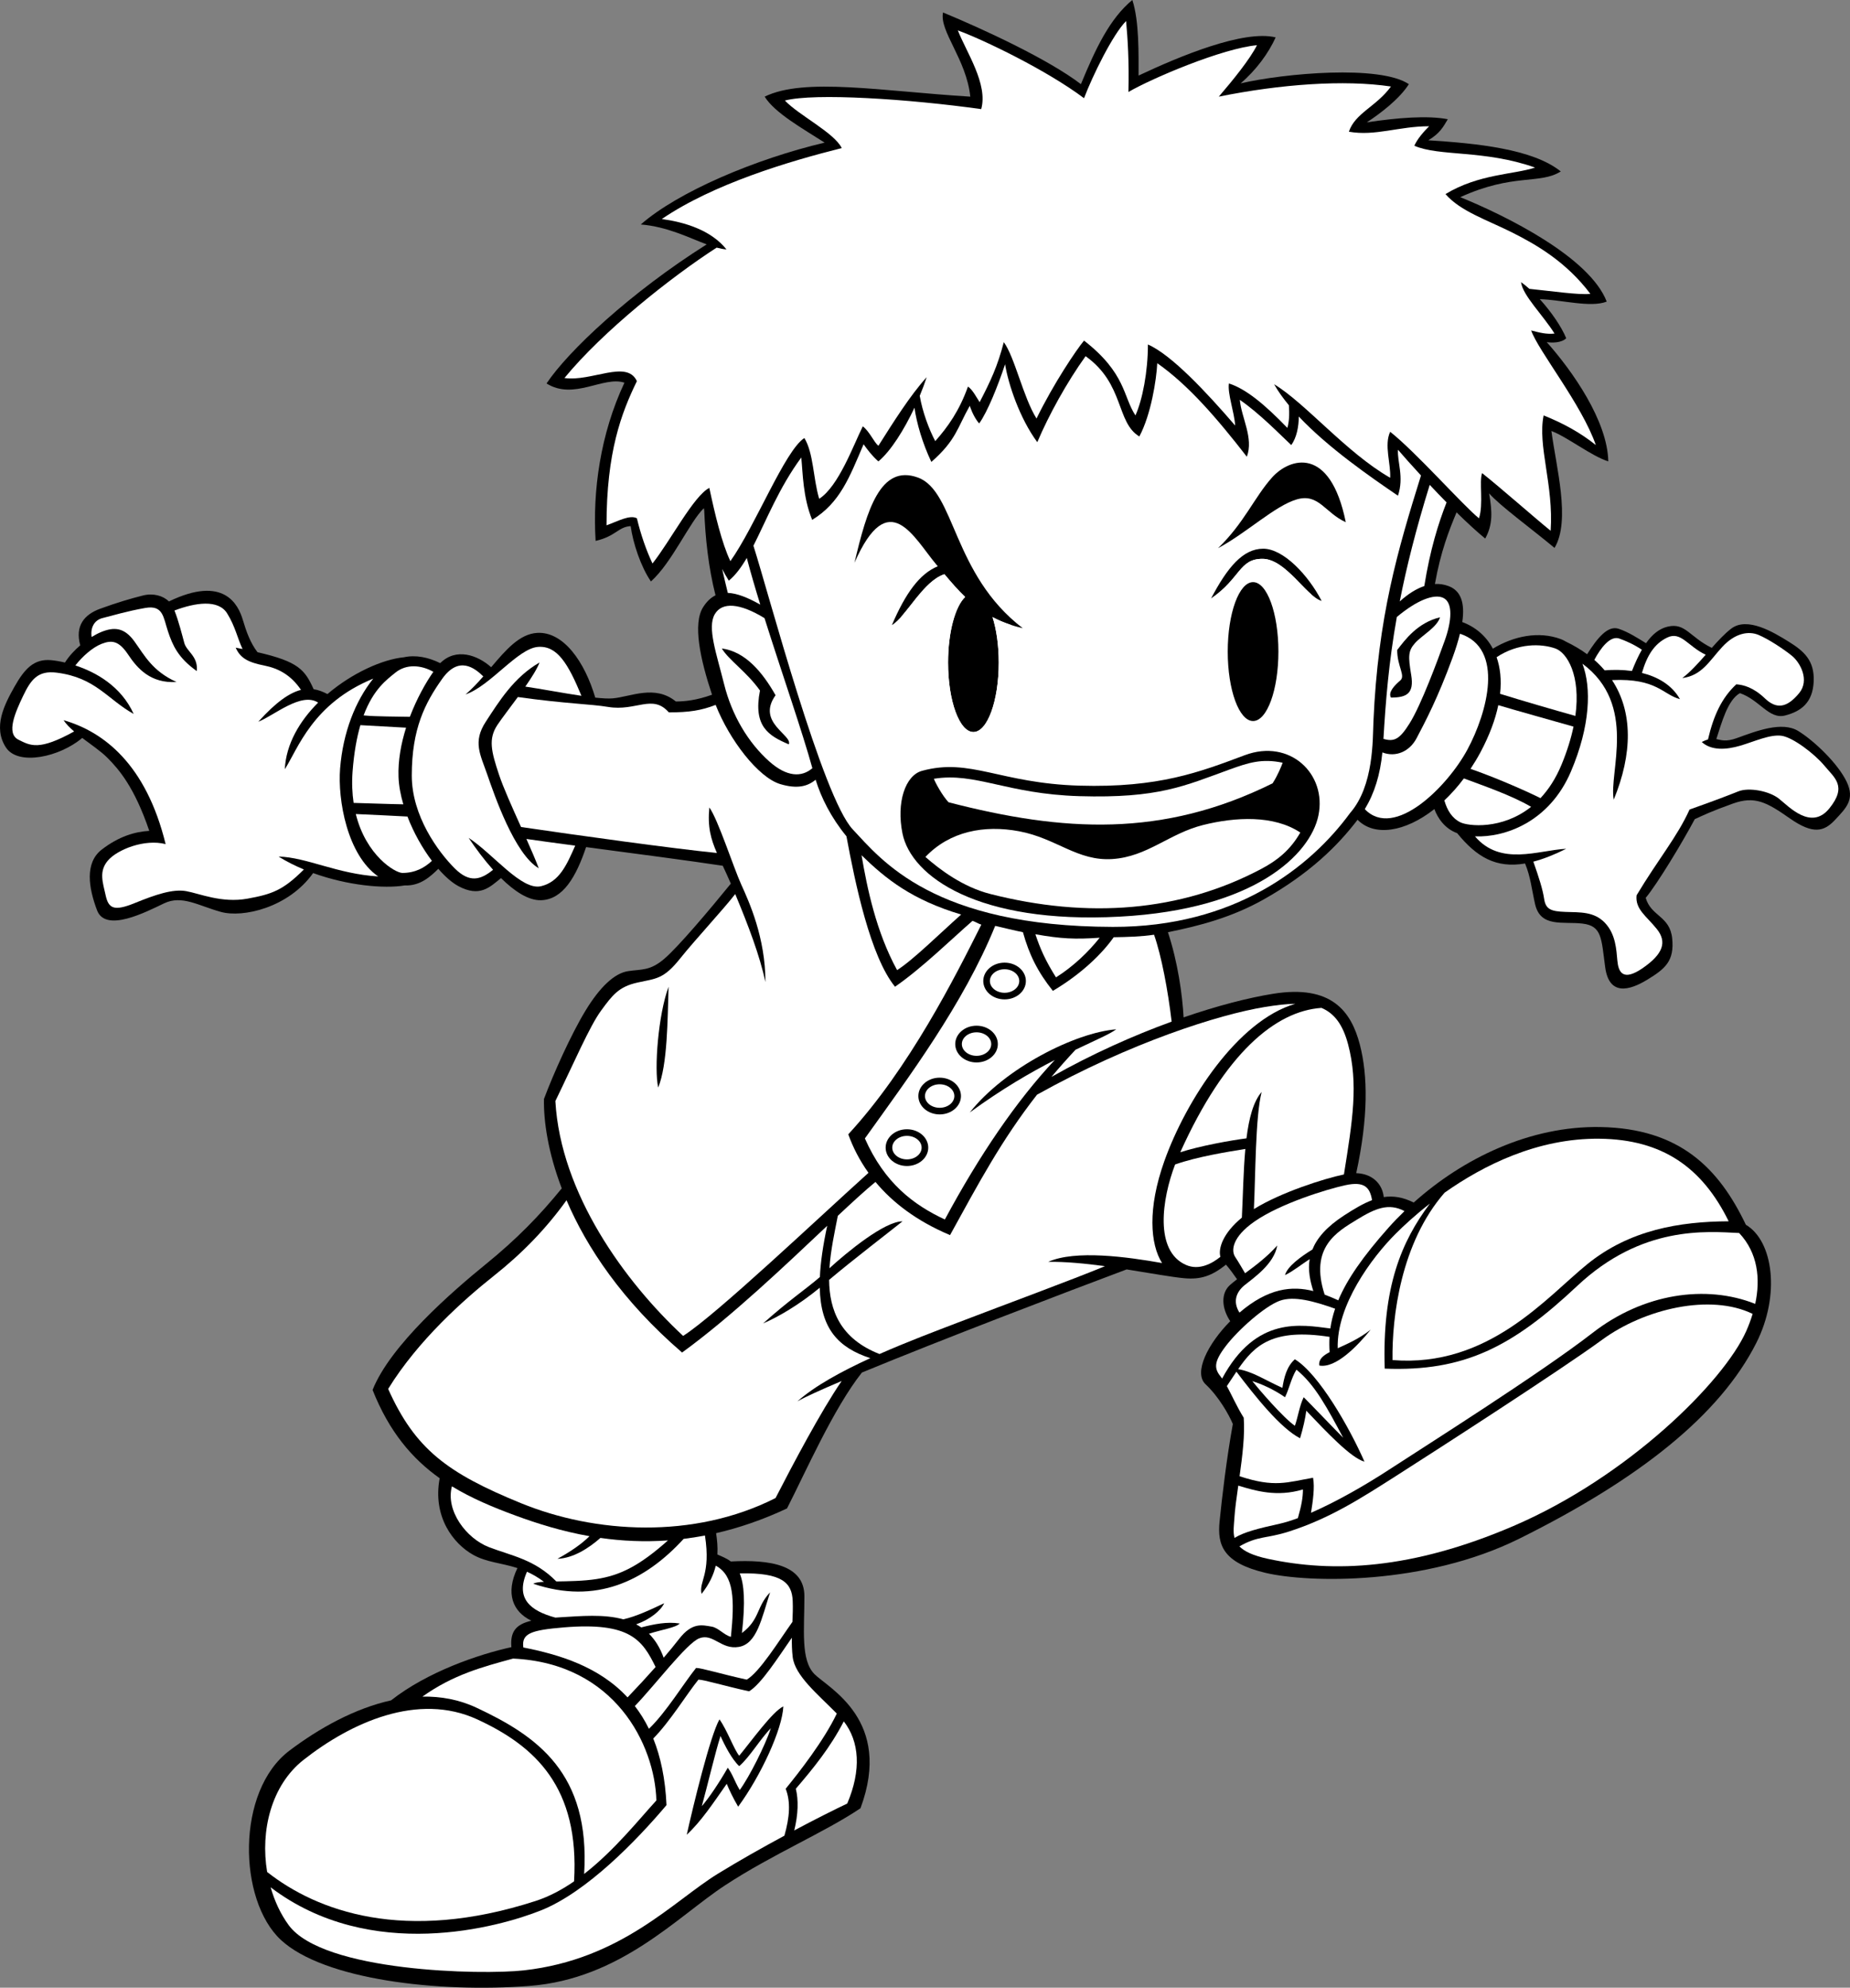
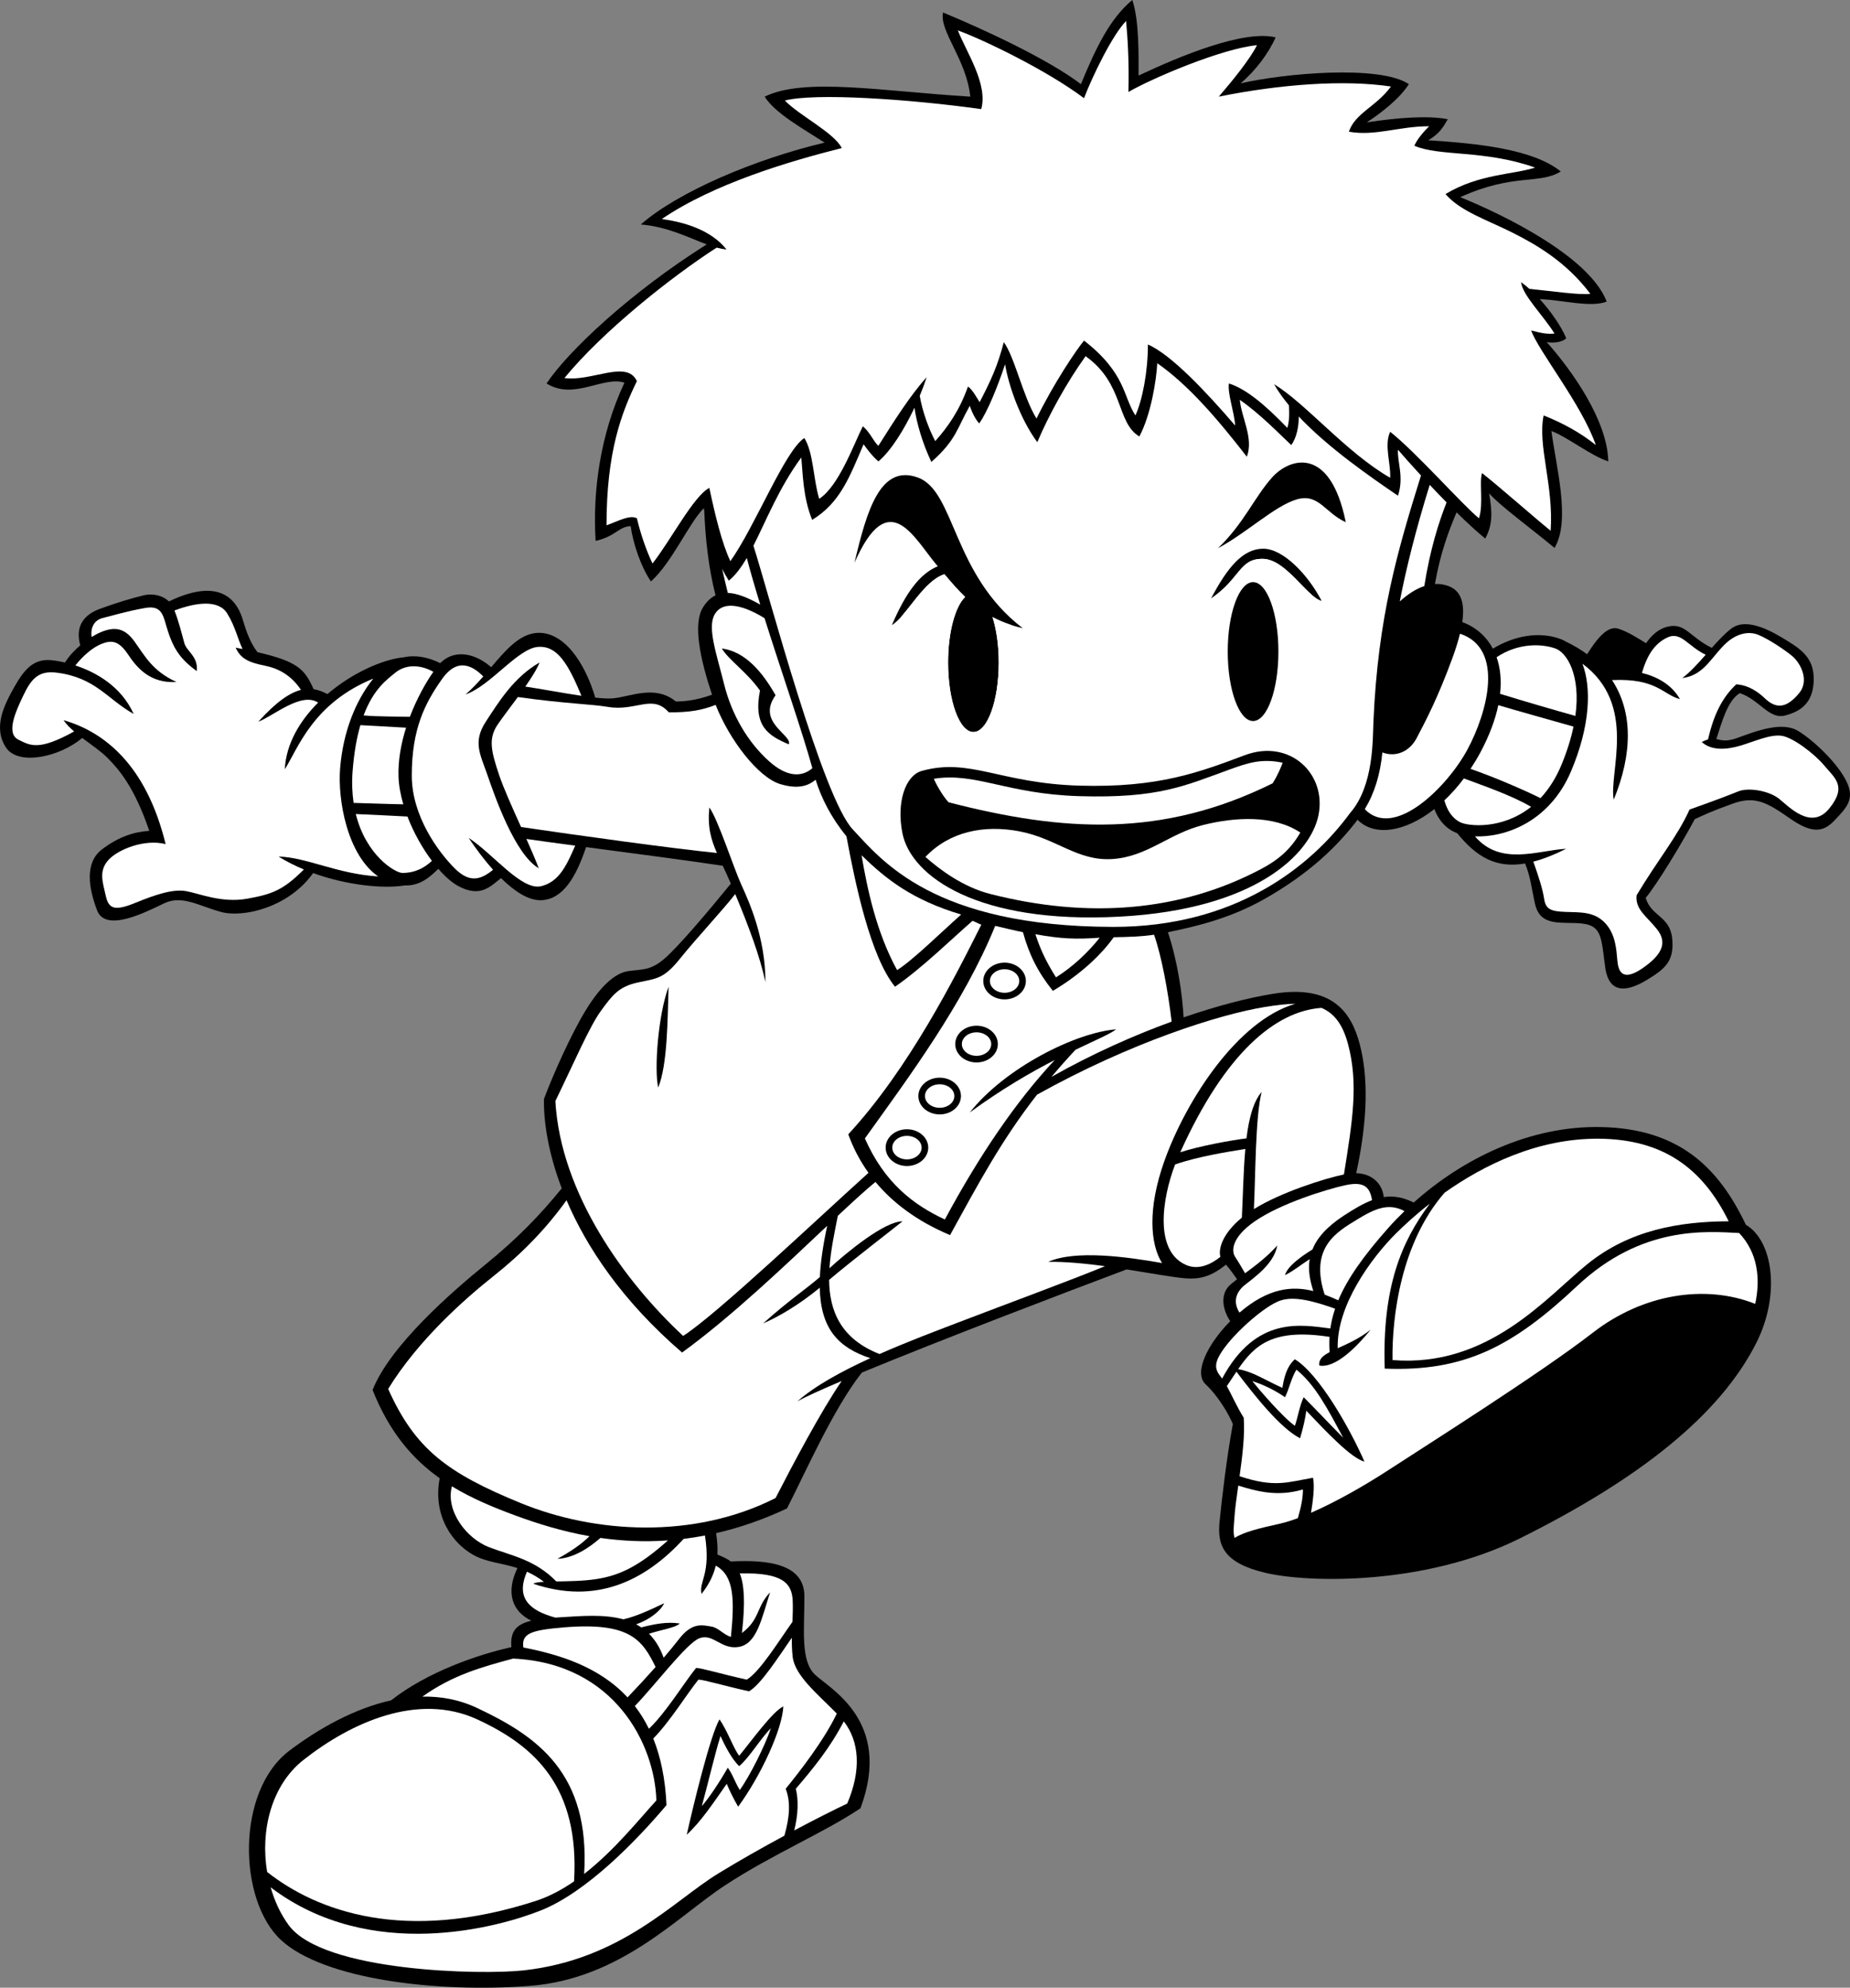
<svg xmlns="http://www.w3.org/2000/svg" version="1.1" id="Layer_1" x="0px" y="0px" viewBox="0 0 331.006 355.452" style="enable-background:new 0 0 331.006 355.452;" xml:space="preserve">
  <rect x="0" y="0" width="331.006" height="355.452" fill="#808080" stroke="none" />
  <g>
    <path d="M330.407,139.794c-1.533-3.206-5.714-7.247-8.64-9.06   c-2.928-1.812-7.527,0-11.011,1.254c-1.987,0.716-2.796,0.344-3.667,0.176   c0.977-2.949,2.009-6.974,4.223-8.213c3.531,1.209,5.204,4.739,8.085,3.996   c2.88-0.744,4.928-2.309,5.109-6.04c0.186-3.809-1.765-5.482-4.46-7.155   c-2.694-1.672-7.433-4.552-10.313-2.322c-1.15,0.89-2.302,2.124-3.46,3.426   c-3.976-1.95-4.724-4.54-7.876-3.799c-1.487,0.35-2.741,1.339-3.888,2.964   c-1.322-0.81-3.195-2.038-4.939-2.592c-1.906-0.608-3.773,1.656-5.599,4.563   c-1.133-0.833-2.407-1.588-3.82-2.267c-0.288-0.177-0.586-0.324-0.895-0.439   c-3.934-1.46-8.401-0.56-12.15,1.711c-1.218-2.285-3.146-3.897-5.473-4.757   c0.498-3.442-0.246-5.606-2.449-6.432c-0.8-0.301-1.617-0.421-2.446-0.38   c1.015-5.741,2.537-9.624,3.871-12.805c1.777,1.744,3.546,3.386,5.126,4.683   c1.393-2.508,1.255-4.878,0.697-8.084c1.952,2.23,7.526,6.273,11.707,9.756   c2.928-4.878,0.279-14.495-0.557-20.906c2.926,1.114,7.108,4.459,10.175,5.435   c-0.14-7.247-6.412-16.167-11.011-21.325c0.975,0.141,2.648,0.141,3.484-0.696   c-0.821-2.008-2.662-4.721-4.73-6.988c3.77,0.083,9.072,1.574,11.977,0.437   c-3.066-7.945-17.979-15.332-26.203-18.677c9.478-4.321,14.217-2.229,17.981-4.599   c-5.018-4.042-15.053-5.018-23.695-5.575c2.091-1.254,2.647-2.37,3.484-3.764   c-3.623-0.696-8.92-0.278-14.495,0.558c2.369-1.534,5.854-4.182,7.526-6.829   c-5.157-3.485-22.3-1.951-30.105-0.14c2.787-2.37,5.018-5.436,6.272-8.224   c-5.714-1.394-17.143,3.346-24.53,6.83c0-3.623,0.139-9.756-1.115-13.519   c-4.042,3.345-6.551,8.641-9.198,15.053C187.547,10.593,176.117,5.296,168.73,2.23   c-0.696,3.345,4.182,8.363,4.878,15.053c-15.888-0.977-29.686-3.484-36.794,0   c1.812,2.927,6.829,5.715,10.732,8.223c-12.404,2.927-26.203,8.781-32.893,14.634   c4.797,0.401,8.588,2.373,11.79,3.561c-13.644,8.603-24.783,19.067-28.654,24.872   c4.878,3.066,10.174-1.393,13.938-0.139c-4.322,9.199-5.715,19.374-5.157,28.293   c3.624-0.835,4.042-2.509,6.271-2.647c0.419,3.066,1.812,7.248,3.624,9.896   c3.764-3.344,6.969-10.732,9.478-13.101c0.017,0.158,0.044,0.324,0.063,0.484   c0.197,4.85,0.743,10.09,2.015,15.098c-0.825,0.402-1.562,1.09-2.217,2.12   c-1.887,2.963-0.514,9.316,1.594,15.655c-2.756,0.993-4.882,1.209-6.472,1.209   c-3.764-3.067-8.085-0.836-11.29-0.558c-0.764,0.067-1.856,0.004-3.13-0.133   c-1.887-6.396-5.682-11.843-10.39-11.575c-3.155,0.181-5.612,3.045-8.236,6.14   c-2.42-2.175-6.29-3.551-9.111-0.729c-2.184-1.075-4.403-1.504-6.505-1.051   c-3.812,0.372-9.247,2.802-13.677,6.581c-0.807-0.421-1.615-0.74-2.47-0.868   c-1.562-3.46-2.7-4.938-10.048-6.619c-1.27-1.675-1.959-3.563-2.636-5.823   c-0.792-2.641-3.342-8.028-13.209-3.252c-1.07-1.057-2.844-1.516-4.631-1.069   c-2.231,0.558-4.6,1.255-7.666,2.37c-2.878,1.047-4.527,3.076-3.567,6.547   c-1.062,0.905-2.041,1.959-2.735,3.074c-0.988-0.231-1.849-0.366-2.479-0.422   c-3.066-0.278-4.739,1.533-6.551,4.739c-1.812,3.206-3.903,7.248-1.533,10.871   c2.201,3.366,9.687,1.679,13.646-1.705c1.604,1.212,3.341,2.385,4.473,3.517   c2.091,2.091,4.878,5.296,7.526,13.102c-2.509,0.139-5.435,0.976-8.502,3.345   c-3.066,2.369-2.369,6.829-0.836,10.871c1.534,4.043,8.781,0.279,11.987-1.253   c3.205-1.534,6.132,0.417,10.174,1.532c3.919,1.083,12.067-0.735,16.497-6.947   c6.143,2.221,12.682,2.828,16.395,2.209c2.777,0.115,4.586-1.588,6.001-2.969   c1.225,1.407,2.471,2.499,3.617,3.108c3.818,2.028,5.593,0.175,7.601-1.45   c2.414,2.38,4.934,4.033,7.173,3.958c3.946-0.131,6.277-4.235,8.05-9.5   c8.356,1.107,18.695,2.46,24.452,3.337c0.444,0.949,0.931,1.996,1.447,3.194   c-3.892,4.79-9.402,11.296-11.881,13.421c-2.601,2.23-4.088,1.858-6.504,2.23   c-2.416,0.371-5.017,2.787-7.619,7.062c-2.602,4.274-5.761,11.335-7.433,15.796   c-0.079,3.979,0.735,9.565,3.182,15.984c-3.98,4.894-8.062,9.073-13.589,13.563   c-5.948,4.832-17.097,14.497-20.256,22.487c2.966,7.468,7.065,12.281,12.005,15.788   c-1.303,6.943,2.48,11.746,6.021,13.713c2.392,1.329,5.01,1.422,7.889,2.35   c-2.177,4.52-0.849,7.816,2.495,9.413c-2.713,0.641-3.817,1.911-3.576,4.729   c-5.841,1.28-15.004,4.389-21.526,9.514c-6.474,1.435-12.821,4.945-18.174,8.979   c-9.618,7.248-9.2,26.76-1.534,33.868s28.155,9.478,44.461,8.223   c16.307-1.255,26.482-12.404,34.983-17.98c8.502-5.575,17.84-9.477,24.252-13.797   c5.854-15.749-5.714-21.464-8.223-23.973c-2.509-2.508-1.812-7.945-1.812-13.938   c0-5.639-6.169-6.588-13.167-6.217c-0.72-0.545-1.548-0.876-2.402-1.249   c0.083-1.353-0.05-2.628-0.231-3.814c4.04-0.929,8.273-2.354,12.687-4.422   c3.282-6.401,8.304-17.865,13.401-24.3c14.101-5.827,36.523-14.379,47.366-18.444   c4.262,0.672,8.095,1.381,10.36,1.581c2.919,0.251,4.854-0.401,7.416-2.427   c0.707,0.803,1.331,1.675,1.982,2.61c-0.496,0.378-0.953,0.738-1.314,1.072   c-1.587,1.464-1.463,4.105,0.091,6.424c-4.029,4.069-6.599,9.217-4.412,11.276   c2.37,2.231,4.181,5.436,4.878,7.109c-1.114,6.132-1.95,13.241-2.369,17.421   c-0.419,4.181,0.558,7.388,8.223,9.2c7.666,1.811,28.523,2.269,45.438-6.133   c21.324-10.592,35.82-22.022,42.37-34.984c4.325-8.559,3.04-18.232-1.866-21.131   c-4.848-10.145-11.841-17.212-26.01-17.476c-12.615-0.236-24.619,5.62-33.422,13.503   c-1.947-0.977-3.681-1.227-5.359-0.979c-0.264-2.443-2.118-4.189-4.926-4.276   c2.164-9.969,2.1-17.447,0.64-23.023c-1.533-5.854-5.018-10.732-15.471-9.06   c-4.453,0.712-9.998,2.14-16.054,4.225c-0.229-4.084-1.03-9.843-2.805-15.23   c5.747-1.156,11.482-2.679,17.145-5.865c8.245-4.638,13.29-9.659,16.784-14.243   c2.977,3.035,8.464,2.241,13.744-1.911c0.579,1.577,1.843,3.5,4.08,4.312   c3.463,4.255,6.936,6.316,12.144,5.419c0.995,2.39,1.178,4.555,1.793,7.265   c0.968,4.257,5.018,3.065,8.501,3.485c3.485,0.417,3.346,2.647,4.043,7.804   c0.697,5.157,4.32,4.181,7.526,2.23c3.206-1.951,4.878-3.345,4.461-7.387   c-0.419-4.042-3.764-3.902-4.739-7.249c2.09-2.508,6.551-9.895,8.781-14.076   c1.533-0.697,2.926-1.393,6.829-2.788c3.902-1.394,5.993-0.278,10.174,2.648   c4.182,2.928,6.132,2.37,8.084,0.279C330.269,144.533,331.941,143,330.407,139.794z" />
-     <path style="fill:#FFFFFF;" d="M289.756,114.196c1.274,0.47,2.472,0.98,4.013,1.989   c-0.61,1.059-1.198,2.329-1.778,3.805c-1.625-0.227-3.294-0.245-4.884-0.119   c-0.561-0.65-1.167-1.277-1.848-1.868C286.389,115.884,288.113,113.59,289.756,114.196z" />
    <path style="fill:#FFFFFF;" d="M275.627,142.724c-3.27-1.614-8.44-3.814-12.518-5.237   c0.621-0.944,1.228-1.927,1.792-2.988c1.628-3.06,2.649-5.866,3.177-8.399   c3.001,0.903,9.26,2.638,13.458,3.834c-0.427,2.047-1.112,4.308-2.139,6.796   C278.353,139.251,277.052,141.206,275.627,142.724z" />
    <path style="fill:#FFFFFF;" d="M278.28,115.961c2.073,0.726,4.601,4.769,3.588,12.061   c-3.695-1.03-9.604-2.749-13.468-3.952c0.274-2.504,0.027-4.696-0.625-6.546   C271.578,114.997,275.704,115.059,278.28,115.961z" />
-     <path style="fill:#FFFFFF;" d="M258.21,106.902c1.812,0.837,1.534,4.181,0.28,7.666   c-1.255,3.484-4.181,11.429-6.273,14.774c-1.769,2.83-2.743,3.361-4.688,2.784   c0.4-6.744,0.94-13.602,2.394-21.793C253.533,107.308,256.594,106.156,258.21,106.902z" />
    <path style="fill:#FFFFFF;" d="M250.446,107.548c1.184-6.046,2.882-12.852,5.363-20.842   c0.961,1.022,1.978,2.082,3.014,3.136c-1.471,3.741-2.951,8.484-3.983,14.957   C253.395,105.281,251.924,106.215,250.446,107.548z" />
    <path style="fill:#FFFFFF;" d="M116.743,100.769c-1.116-2.369-2.091-5.157-2.788-8.084   c-1.254-0.696-3.484,0.558-5.435,1.255c0-13.102,2.648-20.07,5.435-25.785   c-1.812-3.903-8.083,0.139-12.962-0.558c6.868-8.378,19.139-18.1,27.232-23.316   c0.605,0.162,1.192,0.279,1.759,0.32c-2.788-3.485-7.526-4.878-11.568-5.437   c9.199-6.271,22.718-10.313,32.195-12.684c-1.393-2.787-7.666-5.853-10.174-8.501   c5.296-1.394,22.161-0.279,35.123,1.533c1.254-4.459-2.648-10.174-4.181-14.077   c4.599,1.672,15.889,7.108,22.579,12.125c1.533-4.041,5.157-11.428,7.526-13.798   c0.278,3.067,0.558,7.248,0.418,12.684C206.223,13.938,218.767,8.641,224.9,8.084   c-1.254,2.51-4.321,6.272-6.83,9.199c11.01-2.23,22.44-3.066,30.802-1.812   c-2.648,3.624-6.412,4.739-7.526,8.084c4.739,0.836,8.921-0.976,14.356-0.976   c-0.976,0.976-2.09,2.23-2.648,3.484c4.46,1.952,12.544,0.697,21.603,3.903   c-3.763,1.254-10.034,1.115-16.028,4.739c2.647,3.066,7.388,4.599,11.847,6.83   c4.46,2.23,9.757,5.296,14.077,11.011c-1.916,0.255-7.338-0.541-10.913-0.891   c-0.5-0.444-1-0.858-1.491-1.2c0.278,2.369,3.902,5.854,5.993,9.199   c-1.533,0.14-2.509-0.139-4.182-0.558c1.255,3.623,9.06,13.241,11.568,20.489   c-2.787-2.23-5.853-3.902-9.337-5.296c-1.116,5.436,1.812,12.404,1.254,20.627   c-2.927-2.37-8.92-7.665-12.265-10.313c-0.558,1.533,0.278,5.575-0.558,8.083   c-2.788-2.23-11.291-11.848-15.889-15.471c-1.116,2.37,0.139,5.715,0,8.224   c-7.806-4.46-15.191-13.38-20.767-16.726c0.706,1.254,1.614,2.511,2.643,3.757   c0.117,1.603,0.053,2.958-0.274,4.048c-4.042-4.182-7.387-6.968-10.454-7.945   c-0.277,1.812,0.976,5.157,1.116,7.527c-5.157-5.993-11.429-12.684-15.61-14.495   c0,4.878-0.976,9.896-2.23,12.683c-2.23-3.346-1.673-7.526-9.199-13.38   c-1.395,1.672-5.436,7.666-8.502,13.937c-2.369-3.762-3.903-11.011-5.854-13.659   c-1.116,4.321-2.369,6.97-4.321,10.733c-0.557-0.836-1.254-2.231-2.09-2.788   c-1.533,4.32-3.624,7.248-5.854,9.756c-1.123-2.122-2.278-5.211-2.775-8.103   c0.48-1.153,0.903-2.28,1.242-3.326c-2.927,3.206-5.993,8.084-8.641,12.265   c-0.837-0.697-1.533-2.509-2.788-3.484c-1.673,3.345-4.32,10.732-7.804,12.962   c-1.116-3.763-0.978-8.083-2.649-10.871c-3.484,2.23-8.781,15.749-13.24,22.021   c-1.533-3.205-2.789-8.503-3.764-13.101C124.13,88.644,119.949,96.726,116.743,100.769z" />
    <path style="fill:#FFFFFF;" d="M130.402,103.835c1.204-0.985,2.234-2.387,3.214-4.063   c0.675,2.562,1.499,5.385,2.415,8.35c-2.239-1.263-4.161-2.035-5.81-2.097   c-0.322-1.314-0.682-2.826-1.012-4.282C129.582,102.461,129.971,103.166,130.402,103.835z" />
    <path style="fill:#FFFFFF;" d="M127.893,109.829c1.31-2.227,4.468-1.99,8.894,0.708   c3.088,9.776,6.803,20.417,8.564,26.836c-1.926,1.656-4.571,1.58-7.701-1.202   c-3.764-3.345-6.69-8.224-8.085-13.799C128.172,116.797,126.5,112.198,127.893,109.829z" />
    <path style="fill:#FFFFFF;" d="M77.535,120.133c-1.436,2.056-2.997,4.886-4.203,8.053   c-2.36-0.063-5.929-0.026-8.275-0.253c1.773-4.749,4.217-6.454,5.69-7.651   C72.707,118.691,75.353,118.904,77.535,120.133z" />
    <path style="fill:#FFFFFF;" d="M63.083,137.982c0.257-3.418,0.761-6.124,1.397-8.31   c2.427,0.13,5.927,0.325,8.177,0.454c-0.9,2.846-1.461,5.88-1.352,8.832   c0.058,1.561,0.372,3.212,0.857,4.872c-2.423-0.037-6.747-0.198-8.89-0.253   C63.025,141.896,62.928,140.049,63.083,137.982z" />
    <path style="fill:#FFFFFF;" d="M49.842,153.175c1.425,0.886,2.956,1.652,4.53,2.308   c-3.758,3.752-5.743,4.425-10.104,5.219c-4.6,0.837-8.595-0.93-10.965-1.347   c-2.369-0.419-5.435,0.604-9.199,2.137c-3.763,1.534-4.692,0.929-5.203-1.394   c-0.512-2.327-1.254-4.274,0.418-6.226c1.672-1.951,6.551-3.901,10.315-2.926   c-3.485-14.217-11.011-20.071-18.258-22.162c0.442,0.684,1.118,1.356,1.888,2.017   c-6.293,3.482-7.814,2.547-9.973,1.468c-2.23-1.116-0.558-4.878,0.836-7.805   c1.394-2.927,2.648-4.6,5.993-4.181c6.982,0.872,9.059,4.739,13.798,7.387   c-2.253-4.977-6.779-7.48-10.433-8.673c1.268-1.629,3.102-3.25,4.719-3.872   c1.812-0.697,3.066-0.557,4.739,1.952c1.672,2.508,4.042,5.156,8.641,4.878   c-4.32-1.952-5.714-4.739-7.526-7.248c-1.812-2.509-3.623-2.648-5.993-1.673   c-0.519,0.214-1.09,0.52-1.67,0.879c-0.245-1.661,0.467-3.018,1.949-3.388   c1.672-0.419,4.46-1.255,7.666-1.812c3.205-0.558,3.205,1.673,4.042,4.181   c0.837,2.509,1.812,4.739,5.157,7.108c0.279-2.648-1.812-3.485-2.229-5.018   c-0.363-1.332-1.042-4.029-1.764-5.811c3.714-1.408,7.848-2.04,9.429,0.515   c1.471,2.376,1.849,4.471,2.755,6.371c-0.394-0.079-0.8-0.158-1.223-0.239   c0.837,1.952,2.37,2.649,5.158,3.205c2.567,0.514,4.774,1.755,6.523,4.342   c-2.028,0.508-4.431,2.144-7.639,5.693c2.741-1.044,7.681-5.388,10.703-3.417   c-3.301,3.292-5.737,7.387-5.963,11.919c2.359-3.671,4.971-11.777,15.824-16.208   c-3.204,4.006-5.411,9.607-5.929,16.067c-0.447,5.606,1.269,15.462,6.817,19.309   C60.284,156.273,54.889,153.302,49.842,153.175z" />
    <path style="fill:#FFFFFF;" d="M72.003,156.102c-1.299,0-6.508-3.114-8.343-10.533   c2.824,0.13,7.087,0.322,9.242,0.448c1.107,2.887,2.679,5.67,4.375,7.923   C75.967,155.18,74.264,156.102,72.003,156.102z" />
    <path style="fill:#FFFFFF;" d="M96.812,158.472c-3.485,0.836-8.503-5.715-12.962-8.642   c1.299,1.948,2.794,3.945,4.371,5.706c-2.232,1.817-4.208,2.403-6.88-0.27   c-2.926-2.926-7.665-9.333-7.665-16.586c0-8.362,2.369-12.962,5.435-17.283   c2.961-4.171,5.788-1.978,7.36-0.442c-1.002,1.146-2.045,2.264-3.179,3.229   c4.461-1.533,9.339-8.223,12.962-8.502c3.476-0.267,5.414,3.062,7.78,8.745   c-3.361-0.495-7.277-1.246-10.042-1.647c1.131-1.624,2.109-3.176,2.541-4.31   c-4.6,2.647-7.247,6.968-9.617,10.592c-2.37,3.624-0.976,5.855,0.278,9.478   c1.255,3.624,4.878,14.216,9.199,16.725c-0.543-1.449-1.338-3.284-2.21-5.24   c1.98,0.29,5.097,0.713,8.733,1.197C101.388,154.693,100.078,157.687,96.812,158.472z" />
    <path style="fill:#FFFFFF;" d="M107.545,180.725c2.043-2.788,3.159-4.275,6.504-5.017   c3.345-0.745,4.646-0.559,7.618-4.275c2.719-3.398,7.756-8.805,9.881-11.556   c2.385,5.72,4.374,10.97,5.405,15.736c0-7.944-2.927-14.355-4.321-17.422   c-1.393-3.066-4.181-11.707-5.714-13.797c-0.338,3.463,0.25,5.599,1.353,8.137   c-7.776-0.777-24.935-3.151-35.044-4.643c-1.556-3.459-3.162-7.012-3.939-9.349   c-1.395-4.181-1.952-6.412-0.28-8.92c0.777-1.166,2.217-3.025,3.647-4.974   c8.617,1.209,12.987,1.243,16.145,1.769c5.017,0.836,7.945-2.37,10.871,0.976   c3.653,0,5.83-0.349,8.376-1.339c2.454,6.248,7.621,12.981,11.555,14.163   c3.043,0.912,4.899,0.413,6.331-0.78c0.999,3.219,2.735,6.721,5.516,10.113   c1.568,8.446,4.273,21.47,8.689,26.904c4.839-3.336,10.244-8.64,13.866-11.781   c0.374,0.101,1.194,0.581,1.579,0.677c-4.648,9.27-12.89,25.681-23.807,37.494   c0.833,2.309,2.01,4.64,3.617,6.887c-8.915,8.014-27.227,25.385-33.165,29.165   c-10.407-9.663-21.928-25.459-22.858-41.999C102.712,190.017,105.5,183.513,107.545,180.725z" />
    <path style="fill:#FFFFFF;" d="M171.971,163.541c-3.821,3.395-8.656,8.181-11.464,9.936   c-3.756-6.859-5.359-14.684-6.357-20.539C158.517,157.194,163.172,160.907,171.971,163.541z" />
    <path style="fill:#FFFFFF;" d="M209.635,182.689c-6.879,2.498-14.308,5.812-21.514,9.89   c1.327-1.579,2.763-3.197,4.316-4.864c3.544-1.694,6.093-2.774,7.281-3.646   c-7.247,0.558-19.884,6.877-26.203,14.867c5.759-4.217,10.952-7.196,15.207-9.383   c-6.836,7.279-13.489,17.027-19.667,28.524c-5.575-2.602-10.779-6.504-14.31-14.496   c7.78-10.856,17.635-24.053,23.316-38.011c1.545,0.353,3.508,0.846,4.963,1.128   c1.112,4.003,2.646,7.105,5.357,10.494c5.197-3.085,8.862-6.716,10.885-9.592   c2.442-0.04,4.955-0.104,7.219-0.451C207.822,170.964,208.963,177.062,209.635,182.689z" />
    <path style="fill:#FFFFFF;" d="M185.253,167.066c4.564,0.81,7.106,0.931,11.505,0.62   c-2.001,2.531-4.699,5.123-7.817,7.092C187.092,171.852,186.123,169.682,185.253,167.066z" />
    <path style="fill:#FFFFFF;" d="M199.116,165.749c21.808,0.048,35.343-10.667,42.449-20.368   c4.258-4.863,4.033-13.165,4.173-16.355c0.814-18.741,4.339-30.624,8.509-43.997   c-1.78-1.933-3.258-3.603-4.121-4.609c-0.14,2.229,1.116,4.878,0,8.224   c-4.898-3.336-12.444-8.541-17.747-14.159c0.004,1.763-0.378,3.805-1.348,5.099   c-2.09-1.952-5.575-5.575-9.199-8.084c0.279,3.205,2.509,6.83,1.255,10.174   c-5.297-6.83-10.454-12.822-16.028-16.725c-0.141,2.927-1.116,9.198-3.206,13.102   c-4.181-2.509-2.647-9.386-9.617-14.356c-3.345,4.646-6.597,10.546-8.641,15.378   c-3.159-4.274-5.204-10.408-5.761-13.938c-1.3,3.903-3.159,8.549-4.645,10.593   c-1.115-1.301-1.673-3.16-1.673-3.16c-2.23,3.903-2.416,6.133-6.875,10.036   c-1.596-3.353-2.639-6.972-3.022-9.695c-1.825,3.883-4.203,7.723-6.456,9.602   c-1.116-0.976-1.952-2.09-2.649-3.066c-2.508,5.854-4.181,10.453-9.198,13.519   c-1.673-4.042-1.673-8.502-1.951-11.151c-3.958,5.367-6.252,11.229-8.561,15.772   c2.759,8.65,12.354,44.977,17.768,50.729C157.71,153.776,166.932,165.679,199.116,165.749z" />
    <path style="fill:#FFFFFF;" d="M244.193,144.695c1.736-2.868,2.743-6.137,3.145-10.143   c2.391,0.925,4.874-0.158,6.133-2.564c1.534-2.927,3.764-7.108,6.412-14.355   c0.578-1.579,1.021-3.011,1.339-4.31c8.012,2.635,4.921,14.067,1.31,20.756   C258.978,140.658,249.468,150.208,244.193,144.695z" />
    <path style="fill:#FFFFFF;" d="M258.426,143.137c1.204-1.139,2.38-2.443,3.495-3.936   c3.26,1.225,8.495,3,12.028,5.079c-5.2,4.137-11.277,3.461-12.672,2.763   C259.76,146.284,258.922,144.849,258.426,143.137z" />
    <path style="fill:#FFFFFF;" d="M327.295,144.58c-3.252,3.996-7.248-0.372-9.013-1.765   c-1.766-1.394-5.389-2.045-7.248-1.302c-1.858,0.744-4.275,1.673-8.734,3.252   c-2.23,4.925-5.576,8.828-9.478,15.333c-0.279,2.508,1.765,3.717,3.624,6.039   c1.859,2.323,1.115,4.46-2.509,6.969c-3.624,2.508-4.367,0.651-4.553-1.301   c-0.186-1.95-0.279-4.739-2.23-6.783c-1.951-2.045-4.46-1.858-7.061-1.952   c-2.603-0.093-3.531-0.465-3.81-2.323c-0.261-1.739-0.933-3.814-1.932-6.663   c1.755-0.46,3.689-1.208,5.881-2.303c-5.045,0.265-11.73,3.167-16.328-2.219   c5.383,0.217,13.317-2.573,17.164-11.581c3.478-8.148,3.696-15.017,2.064-19.295   c9.926,7.338,4.684,19.463,5.601,24.313c3.377-8.214,3.441-15.699-0.305-21.383   c8.038-0.362,9.081,2.603,12.151,3.404c-1.453-2.546-3.974-3.984-6.801-4.685   c0.915-3.113,2.198-5.206,4.526-6.326c2.462-1.186,3.677,1.565,6.884,3.072   c-1.383,1.569-2.776,3.115-4.19,4.176c3.531-0.465,4.832-3.067,7.155-5.575   c2.323-2.509,4.739-2.881,6.504-2.137c1.766,0.743,4.46,2.509,5.947,3.717   c1.487,1.208,3.229,4.359,1.301,6.69c-2.23,2.695-4.089,2.881-6.132,0.929   c-2.044-1.952-3.811-2.416-5.111-2.509c-2.565,2.383-4.045,5.493-5.065,9.856   c-0.321,0.091-0.682,0.232-1.114,0.458c1.72,1.579,4.414,1.394,6.923,0.65   c2.509-0.743,5.296-2.044,7.341-1.766c2.044,0.279,5.946,3.252,7.712,5.39   C328.224,139.098,330.548,140.585,327.295,144.58z" />
    <path style="fill:#FFFFFF;" d="M80.858,265.792c3.481,2.12,7.323,3.737,11.448,5.25   c3.773,1.384,8.188,2.787,13.175,3.665c-1.541,1.501-3.44,2.78-5.742,4.046   c2.871-0.114,5.632-1.931,7.69-3.736c3.736,0.535,7.772,0.753,12.085,0.444   c-5.205,4.639-8.643,6.266-12.807,6.915c-2.307,0.36-4.984,0.386-7.168,0.423   c-3.919-3.986-8.053-4.584-12.065-6.137C83.454,275.107,79.684,270.175,80.858,265.792z" />
    <path style="fill:#FFFFFF;" d="M100.854,291.019c11.907-0.994,14.078,2.26,16.447,7.081   c-1.54,1.737-3.243,3.578-5.021,5.434c-5.121-5.524-12.25-7.67-18.644-8.927   C93.297,292.107,94.977,291.508,100.854,291.019z" />
    <path style="fill:#FFFFFF;" d="M91.795,296.594c18.259,0.836,25.366,15.471,25.645,25.366   c-3.086,3.368-7.497,8.924-12.925,13.147c1.119-18.038-8.392-24.639-19.271-29.733   c-3.112-1.458-6.371-2.034-9.66-1.982C81.094,299.468,86.334,298.083,91.795,296.594z" />
    <path style="fill:#FFFFFF;" d="M54.302,314.712c8.502-6.69,20.487-12.126,31.081-7.248   c10.385,4.783,18.335,12.136,17.33,28.97c-2.154,1.483-4.451,2.719-6.877,3.504   c-23.519,7.609-39.162,1.803-48.039-5.185C46.56,327.382,48.533,319.251,54.302,314.712z" />
    <path style="fill:#FFFFFF;" d="M151.588,322.517c-2.308,1.091-5.71,2.801-9.478,4.803   c0.713-2.907,0.776-5.458,0.279-7.451c3.141-3.665,6.151-7.343,8.585-12.047   C153.761,311.419,154.15,316.495,151.588,322.517z" />
    <path style="fill:#FFFFFF;" d="M149.721,306.425c-2.297,4.832-6.809,10.588-9.146,13.444   c0.914,2.352,0.717,5.078-0.228,8.394c-3.949,2.128-8.167,4.507-11.897,6.799   c-7.945,4.877-17.283,15.332-34.705,17.283c-7.583,0.849-35.959,0.279-42.092-8.084   c-1.447-1.974-2.522-4.294-3.232-6.767c17.913,13.605,40.954,7.093,48.391,4.119   c8.194-3.278,17.143-12.544,22.44-18.816c-0.212-4.737-1.059-8.654-2.368-11.911   c2.988-3.018,5.975-7.927,8.082-10.529c0.976,0,4.599,1.116,9.06,2.09   c2.155-1.267,5.228-6.102,7.655-9.589c-0.017,1.132,0.008,2.278,0.15,3.457   C142.23,299.644,146.319,302.974,149.721,306.425z" />
    <path style="fill:#FFFFFF;" d="M141.831,286.28c0.053,1.263,0.006,2.504-0.05,3.751   c-2.492,3.501-5.862,8.966-8.173,10.326c-4.46-0.976-8.085-2.091-9.06-2.091   c-2.191,2.706-5.335,7.91-8.44,10.883c-0.738-1.508-1.586-2.857-2.52-4.066   c3.498-3.617,9.28-11.243,11.518-12.112c2.509-0.976,3.902,2.09,7.108,1.533   c3.206-0.558,4.042-5.017,5.575-9.757c-2.518,2.651-1.769,4.799-5.044,7.28   c0.65-5.617,0.39-8.77-0.388-10.665C140.044,281.188,141.699,283.102,141.831,286.28z" />
    <path style="fill:#FFFFFF;" d="M125.523,285.025c1.401-1.763,2.164-3.452,2.542-5.045   c3.284,1.768,3.386,6.042,2.715,12.721c-1.18-0.271-2.237-1.62-3.444-1.822   c-1.673-0.278-3.485-0.836-5.854,2.231c-0.783,1.013-1.713,2.141-2.736,3.332   c-0.661-1.828-1.558-3.227-2.629-4.289c2.399-0.77,4.749-1.077,5.505-1.832   c-2.296-0.363-4.591,0.113-6.887,0.7c-0.296-0.199-0.598-0.384-0.912-0.549   c2.519-0.882,4.419-2.475,5.01-3.775c-2.155,1.021-5.039,2.396-7.318,2.876   c-3.51-0.97-7.599-0.58-11.218-0.368c-0.323,0.019-0.625,0.04-0.93,0.062   c-4.472-1.216-7.212-3.403-5.075-8.205c0.98,0.439,1.993,1.021,3.032,1.802   c-0.936,0.053-1.626,0.148-1.906,0.349c11.218,3.783,19.994-0.493,26.9-8.027   c1.25-0.153,2.52-0.35,3.814-0.6C127.228,281.64,124.994,282.772,125.523,285.025z" />
    <path style="fill:#FFFFFF;" d="M138.764,267.883c-14.68,7.433-32.335,6.317-45.529,0.928   c-13.194-5.389-18.955-9.663-23.786-20.441c5.388-8.735,13.565-15.982,18.955-20.257   c4.949-3.924,9.262-8.329,12.959-13.482c3.581,8.392,9.952,17.999,20.677,27.234   c8.833-6.412,18.531-15.659,25.968-22.667c-0.768,3.548-1.199,6.574-1.312,9.163   c-2.544,2.211-5.482,4.114-10.161,8.301c2.716-1.165,6.393-3.3,10.137-6.384   c0.157,7.38,3.355,10.726,9.045,12.594c-5.104,2.333-9.904,4.941-13.049,7.729   c1.359-0.777,4.191-2.061,7.927-3.646C146.902,252.313,141.803,261.982,138.764,267.883z" />
    <path style="fill:#FFFFFF;" d="M212.217,226.208c-5.72-2.486-4.309-11.843-1.965-17.973   c3.997-1.402,9.306-2.247,12.566-2.775c-0.347,3.839-0.417,8.166-0.621,12.281   c-3.424,2.814-4.246,5.54-3.842,7.006C216.881,225.947,214.551,227.224,212.217,226.208z" />
    <path style="fill:#FFFFFF;" d="M219.324,240.703c2.23-2.927,6.97-7.108,9.618-8.083   c2.563-0.944,6.172,0.073,9.939,1.404c-0.403,1.192-0.689,2.365-0.852,3.536   c-5.184-0.638-13.275-2.339-19.366,8.959c-0.059-0.078-0.116-0.167-0.176-0.24   C217.234,244.746,217.095,243.63,219.324,240.703z" />
    <path style="fill:#FFFFFF;" d="M232.22,271.475c-1.186,0.441-2.294,0.788-3.278,1.006   c-3.855,0.857-6.305,1.471-8.058,2.53c-0.299-1.088-0.101-2.283-0.027-3.505   c0.099-1.609,0.384-3.648,0.695-5.843c3.151,0.95,6.903,2.074,11.571,0.686   C233.123,267.742,232.888,269.144,232.22,271.475z" />
-     <path style="fill:#FFFFFF;" d="M270.754,272.9c-18.191,7.796-32.199,8.378-43.903,5.853   c-2.695-0.581-4.229-1.342-5.092-2.222c3.324-1.923,4.815-1.359,8.855-2.656   c7.387-2.369,12.963-5.992,19.095-9.895c6.132-3.902,29.448-18.91,36.935-24.391   c7.587-5.555,19.375-8.324,26.941-4.636c-0.319,1.058-0.709,2.099-1.156,3.102   C308.387,247.115,291.243,264.119,270.754,272.9z" />
    <path style="fill:#FFFFFF;" d="M314.047,233.162c-8.813-3.504-19.995-1.875-29.077,5.172   c-9.338,7.247-30.104,20.35-36.517,24.53c-4.351,2.838-9.472,5.738-13.882,7.658   c0.309-1.968,0.702-4.568,0.363-6.265c-4.594,0.788-6.843,1.82-13.145-0.275   c0.505-3.623,0.975-7.48,0.74-10.457c-1.299-2.098-2.168-4.116-3.018-5.661   c0.6-0.878,1.156-1.745,1.713-2.572c3.398,4.478,7.904,10.119,11.386,11.903   c0.558-1.858,0.93-3.53,1.115-4.924c3.624,3.809,7.992,8.455,10.407,9.105   c-2.694-6.132-8.176-15.702-12.451-18.303c-1.487,1.3-1.951,3.344-2.23,5.11   c-2.893-1.277-5.321-2.927-7.922-3.341c2.925-4.257,6.143-7.358,16.354-5.778   c-0.053,0.898-0.045,1.805,0.018,2.728c-1.245,0.655-1.998,1.317-1.852,2.395   c2.927,0.558,6.829-3.485,9.198-6.412c-2.069,1.63-4.205,2.557-5.901,3.324   c-0.221-7.692,6.067-16.174,10.361-20.467c1.391-1.391,3.48-3.333,6.139-5.411   c-5.123,6.836-8.556,14.966-8.089,29.522c14.216,0.558,22.857-3.902,34.426-14.775   c11.568-10.871,23.137-9.756,28.99-9.477C314.521,224.045,315.012,228.683,314.047,233.162z" />
    <path style="fill:#FFFFFF;" d="M224.063,246.975c1.486,0.465,3.717,1.395,5.854,2.881   c0.743-1.486,1.115-3.438,2.044-4.924c3.345,2.694,5.575,6.968,8.363,12.171   c-1.487-1.486-5.482-5.668-7.062-7.248c-0.742,1.487-1.022,3.531-1.579,5.111   C229.545,253.48,225.178,248.37,224.063,246.975z" />
    <path style="fill:#FFFFFF;" d="M309.298,218.395c-8.785,0.045-17.72,1.529-25.302,7.673   c-7.294,5.911-17.701,18.538-34.845,17.144c-0.114-7.698,1.493-20.975,9.317-29.932   c6.907-4.876,16.648-9.785,27.757-9.651C297.414,203.764,304.553,208.737,309.298,218.395z" />
    <path style="fill:#FFFFFF;" d="M251.292,216.577c-0.991,0.961-1.946,1.938-2.839,2.941   c-4.587,5.16-7.431,9.25-9.008,13.011c-0.795-0.36-1.605-0.712-2.437-1.022   c-2.769-8.48,2.273-11.256,5.732-13.383C246.013,216.111,248.453,215.053,251.292,216.577z" />
    <path style="fill:#FFFFFF;" d="M245.492,214.616c-1.602,0.602-3.216,1.575-4.982,2.718   c-3.171,2.053-4.881,4.089-5.692,6.108c-2.18,1.339-4.501,3.059-4.9,4.578   c1.441-0.684,2.944-1.919,4.409-2.857c-0.32,1.922,0.049,3.825,0.657,5.708   c-3.778-0.956-8.04-0.578-13.215,3.859c-1.292-2.064-0.483-3.767,0.901-4.898   c1.534-1.255,5.297-3.764,5.855-7.109c-1.793,2.024-3.945,3.634-5.752,4.965   c-0.595-1.001-1.157-1.995-1.774-2.921c-0.743-1.115-0.557-3.531,3.438-6.318   c4.665-3.256,13.055-5.808,16.261-6.504C244.137,211.197,245.106,212.333,245.492,214.616z" />
    <path style="fill:#FFFFFF;" d="M241.206,186.765c1.861,7.047,0.805,13.594-0.748,23.255   c-3.504,0.727-11.251,3.182-16.11,6.193c0.296-5.787,0.247-16.51,1.387-20.946   c-1.499,1.739-2.272,4.727-2.715,8.297c-2.736,0.346-8.307,1.341-11.843,2.487   c8.004-17.738,17.041-25.253,25.262-25.817C238.727,181.197,240.263,183.195,241.206,186.765z" />
    <path style="fill:#FFFFFF;" d="M231.766,179.499c-10.32,2.991-19.575,17.265-23.453,28.172   c-3.007,8.459-2.522,14.812-0.396,18.191c-6.213-1.106-15.539-2.386-20.371-0.212   c3.07-0.053,6.643,0.297,10.154,0.773c-5.565,2.311-18.178,6.968-26.229,10.052   c-4.059,1.554-9.158,3.474-14.11,5.656c-7.024-2.749-8.956-7.842-9.017-13.259   c4.122-3.477,10.526-8.38,13.138-10.47c-3.219,0-9.881,5.469-13.075,8.389   c0.214-3.246,0.938-6.514,1.5-9.38c2.67-2.502,4.97-4.611,6.734-6.055   c3.018,3.633,7.301,6.965,13.343,9.509c5.186-9.415,9.178-16.929,15.562-25.111   c16.691-9.305,32.512-14.33,40.747-15.68C228.348,179.738,230.162,179.527,231.766,179.499z   " />
    <path d="M129.148,115.961c4.181,0.557,7.247,4.182,9.616,8.363   c-3.484,4.878,3.067,7.108,2.37,8.78c-3.624-1.533-6.412-3.206-5.157-9.617   C133.608,120.143,130.402,118.052,129.148,115.961z" />
    <path d="M217.931,98.029c4.645-4.461,6.504-9.107,9.663-12.638   c3.16-3.531,10.407-5.761,13.195,7.991c-3.716-1.672-4.832-5.204-8.734-4.087   C228.152,90.409,223.134,95.24,217.931,98.029z" />
    <path d="M182.993,112.337c-12.636-9.663-12.08-24.529-18.77-26.946   c-6.689-2.416-9.105,5.761-11.335,15.239c6.133-13.939,10.593-4.46,14.681,0.371   c0.074,0.087,0.146,0.174,0.219,0.261c-3.262,1.344-5.771,4.829-8.21,10.518   c2.605-1.564,5.537-7.834,9.4-9.101c1.197,1.427,2.387,2.806,3.71,4.074   c-1.776,1.682-3.056,6.292-3.056,11.73c0,6.857,2.03,12.418,4.534,12.418   c2.503,0,4.534-5.561,4.534-12.418c0-3.115-0.422-5.954-1.113-8.132   C179.137,111.171,180.904,111.851,182.993,112.337z" />
-     <path d="M257.653,110.387c-4.042,0.975-6.272,4.042-7.666,5.853c0,2.926,1.533,4.6,0.558,5.436   c-0.976,0.836-2.231,2.091-1.673,3.066c2.787,0,4.181-0.697,3.623-4.042   c-0.557-3.346-0.557-4.32,0.697-5.715C254.447,113.592,257.095,112.198,257.653,110.387z" />
    <path d="M216.676,107.041c2.928-5.575,5.714-8.92,9.338-8.92   c3.624,0,8.085,4.739,10.454,9.338c-2.787-0.836-6.411-7.526-10.592-7.526   C221.693,99.933,221.972,103.417,216.676,107.041z" />
    <path style="fill:#FFFFFF;" d="M216.676,107.041c5.296-3.624,5.017-7.108,9.199-7.108   c3.297,0,6.249,4.163,8.717,6.331c0.156,5.516-0.586,13.879-4.397,22.241   c-1.857,2.044-8.919,3.437-12.45,3.345C216.072,120.886,216.072,113.453,216.676,107.041z" />
    <path d="M119.623,176.45c-1.857,5.018-2.601,14.683-1.857,18.027   C119.438,190.388,119.438,182.398,119.623,176.45z" />
    <path d="M179.741,172.143c-2.105,0-3.811,1.472-3.811,3.286c0,1.814,1.706,3.286,3.811,3.286   c2.105,0,3.811-1.471,3.811-3.286C183.552,173.615,181.846,172.143,179.741,172.143z" />
    <path d="M174.724,183.42c-2.105,0-3.811,1.47-3.811,3.285c0,1.814,1.706,3.285,3.811,3.285   c2.104,0,3.811-1.471,3.811-3.285C178.534,184.891,176.828,183.42,174.724,183.42z" />
    <path d="M168.126,192.712c-2.104,0-3.81,1.471-3.81,3.285c0,1.814,1.706,3.285,3.81,3.285   c2.104,0,3.812-1.472,3.812-3.285C171.938,194.183,170.231,192.712,168.126,192.712z" />
    <path d="M162.272,201.938c-2.103,0-3.811,1.47-3.811,3.285c0,1.815,1.707,3.285,3.811,3.285   c2.105,0,3.812-1.47,3.812-3.285C166.084,203.408,164.377,201.938,162.272,201.938z" />
    <ellipse style="fill:#FFFFFF;" cx="179.741" cy="175.429" rx="2.628" ry="2.103" />
    <ellipse style="fill:#FFFFFF;" cx="174.724" cy="186.705" rx="2.628" ry="2.102" />
    <ellipse style="fill:#FFFFFF;" cx="168.126" cy="195.997" rx="2.628" ry="2.103" />
    <ellipse style="fill:#FFFFFF;" cx="162.272" cy="205.222" rx="2.627" ry="2.103" />
    <path d="M122.875,328.093c1.115-5.018,4.182-17.701,5.854-20.628   c1.395,1.952,2.602,5.39,3.531,6.504c2.23-2.693,5.947-7.897,7.897-8.827   c-0.186,4.089-3.995,12.359-8.083,17.933c-0.836-1.394-1.673-3.159-2.045-4.087   C127.614,322.425,125.478,325.678,122.875,328.093z" />
    <path style="fill:#FFFFFF;" d="M125.571,322.982c0.929-3.345,2.415-9.664,3.345-12.543   c0.744,1.672,2.044,4.181,3.345,5.389c1.858-1.581,3.809-4.925,5.668-6.784   c-1.023,3.067-3.81,8.642-5.576,11.057c-1.022-1.766-1.207-2.694-2.137-3.994   C128.729,318.708,126.871,321.496,125.571,322.982z" />
    <path style="fill:#FFFFFF;" d="M180.113,132.408c-3.997,0.835-6.783,0.743-8.828,0.651   c-2.044-0.094-3.16,0.278-4.553-2.695c-1.394-2.973-4.646-14.959-5.442-20.127   c2.182-2.461,4.646-6.56,7.687-7.557c1.197,1.427,2.387,2.806,3.71,4.074   c-1.776,1.682-3.056,6.292-3.056,11.73c0,6.857,2.03,12.418,4.534,12.418   c2.503,0,4.534-5.561,4.534-12.418c0-3.115-0.422-5.954-1.113-8.132   c0.988,0.523,2.062,0.987,3.254,1.383C181.135,116.426,181.135,126.647,180.113,132.408z" />
    <ellipse cx="224.202" cy="116.518" rx="4.533" ry="12.418" />
    <path d="M235.886,145.87c-1.428,6.769-11.117,16.746-35.567,18.048   c-25.415,1.354-37.295-7.219-38.846-14.877c-1.118-5.522,0.487-10.374,3.495-11.198   c8.641-2.369,13.938,2.23,28.154,2.648c14.217,0.418,21.554-2.438,29.607-5.448   C230.773,132.034,237.463,138.403,235.886,145.87z" />
    <path style="fill:#FFFFFF;" d="M227.691,140.08c-19.686,9.744-37.398,8.706-57.976,3.384   c-1.128-1.212-2.369-3.496-2.62-4.201c7.453-1.208,13.018,2.727,26.026,3.109   c14.217,0.418,18.815-1.848,26.9-4.774c3.354-1.213,5.783-1.991,9.475-1.202   C229.242,137.092,228.593,138.699,227.691,140.08z" />
    <path style="fill:#FFFFFF;" d="M225.737,155.346c-14.522,7.724-31.108,8.971-48.577,4.512   c-4.891-1.249-9.023-4.362-11.581-6.618c4.362-4.587,10.517-5.76,16.77-4.587   c6.69,1.254,10.42,5.38,16.693,4.963c6.271-0.419,10.109-4.557,16.242-6.091   c5.744-1.435,12.633-1.805,17.37,1.354C230.849,152.037,228.514,153.869,225.737,155.346z" />
  </g>
</svg>